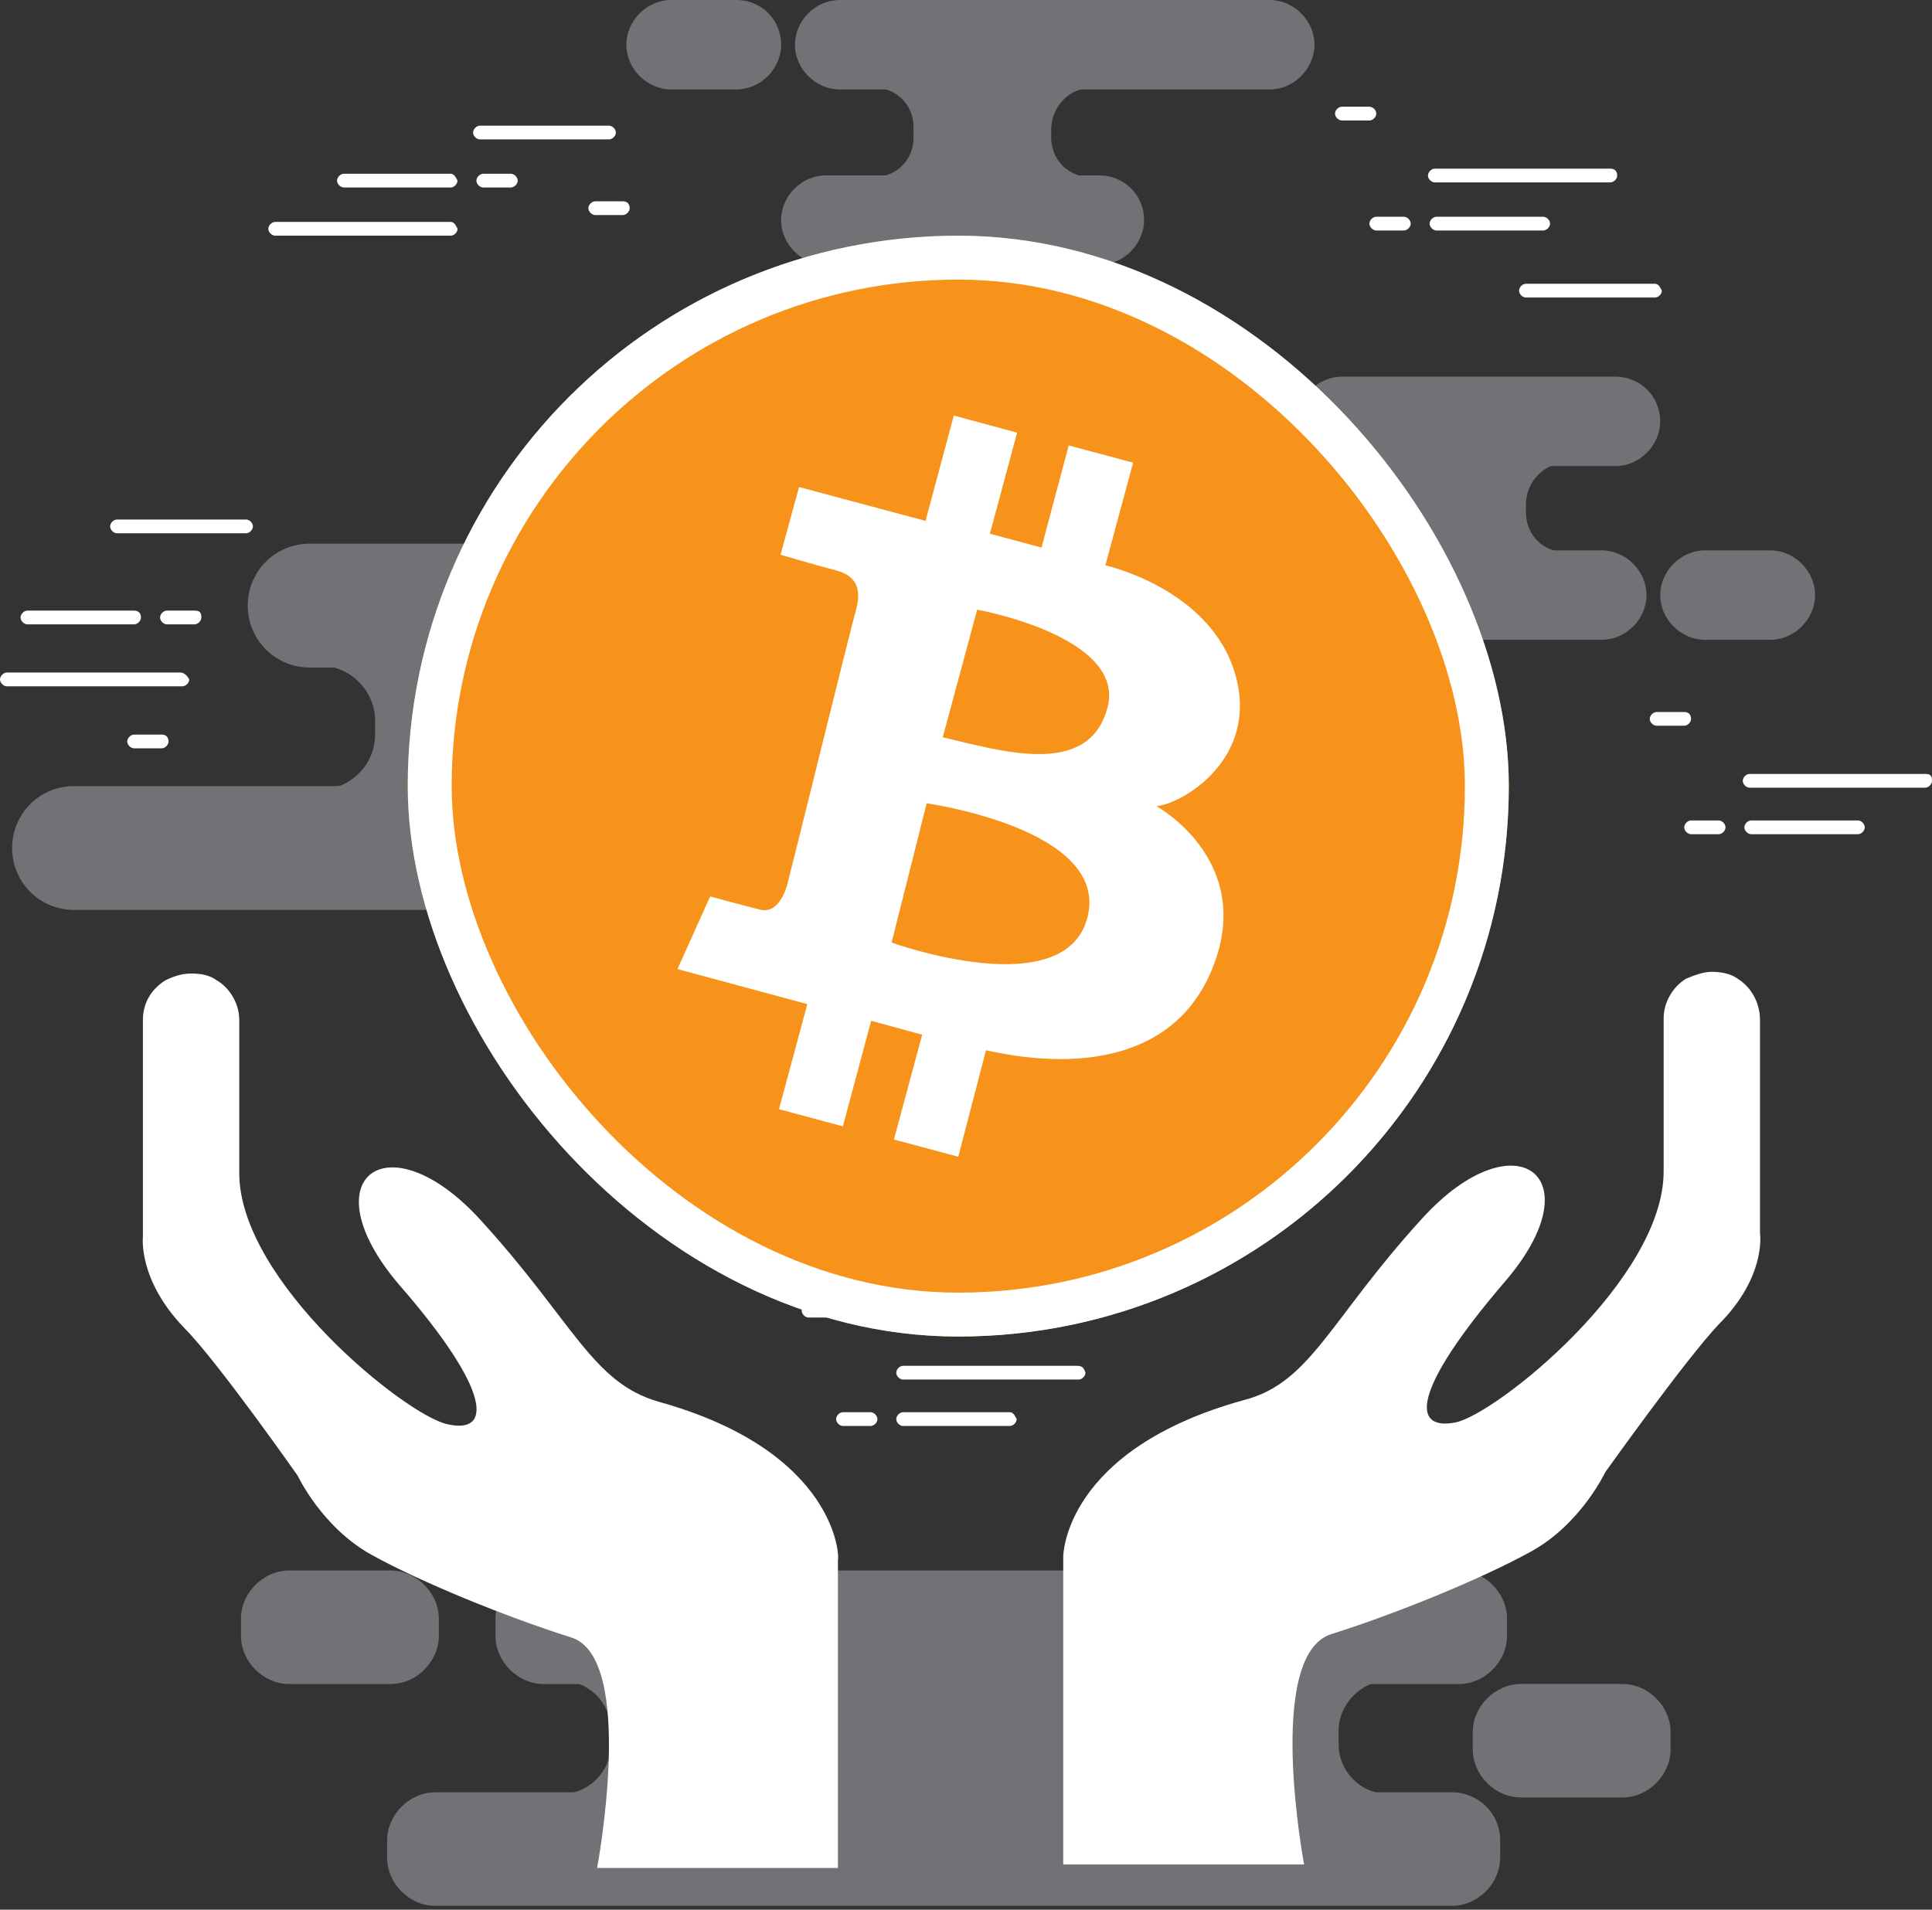
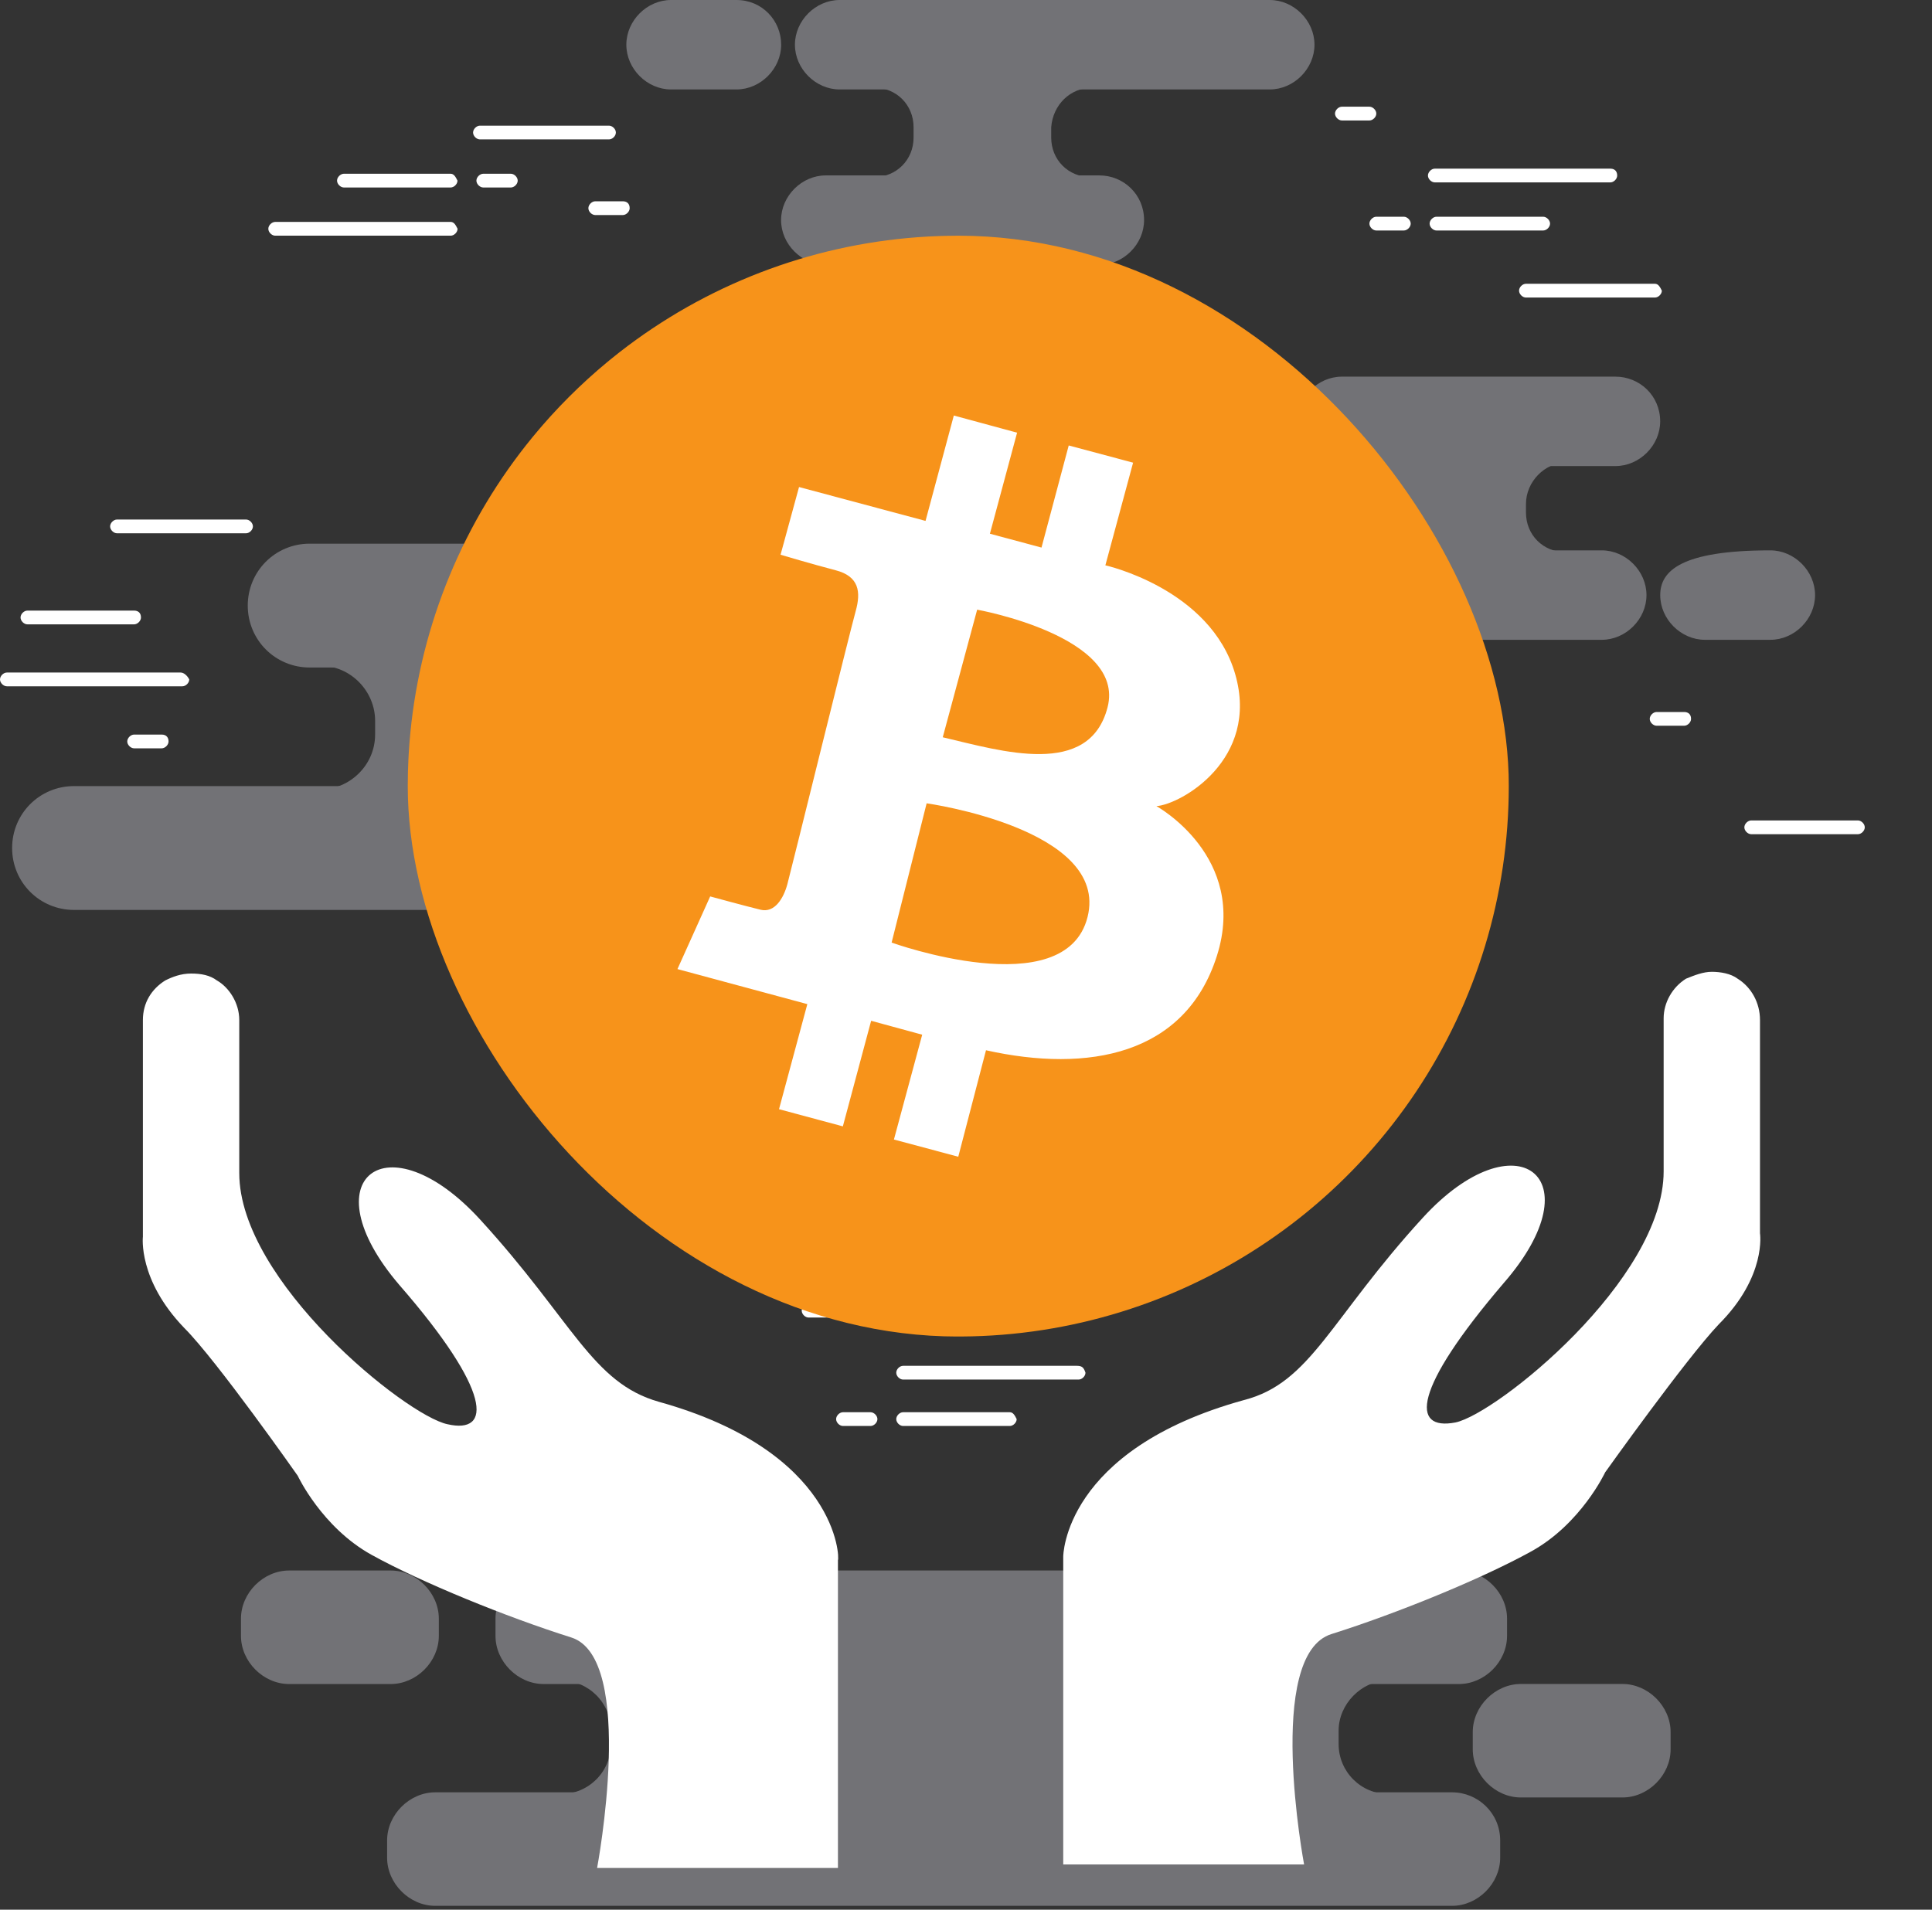
<svg xmlns="http://www.w3.org/2000/svg" width="88" height="87" viewBox="0 0 88 87" fill="none">
  <rect x="0" y="0" width="88" height="87" fill="#333333" stroke="none" />
  <path d="M31.423 24.768H14.106C12.539 24.768 11.285 26.022 11.285 27.589C11.285 29.156 12.539 30.41 14.106 30.41H31.423C32.99 30.41 34.244 29.156 34.244 27.589C34.323 26.022 33.069 24.768 31.423 24.768Z" fill="#727276" />
  <path d="M30.642 35.812H3.373C1.806 35.812 0.552 37.066 0.552 38.633C0.552 40.201 1.806 41.454 3.373 41.454H30.642C32.209 41.454 33.463 40.201 33.463 38.633C33.463 37.145 32.209 35.812 30.642 35.812Z" fill="#727276" />
  <path d="M41.301 35.812H37.07C35.503 35.812 34.249 37.066 34.249 38.633C34.249 40.201 35.503 41.454 37.07 41.454H41.301C42.869 41.454 44.122 40.201 44.122 38.633C44.201 37.145 42.869 35.812 41.301 35.812Z" fill="#727276" />
  <path d="M28.37 30.328H14.579C15.989 30.328 17.086 31.503 17.086 32.836V33.462C17.086 34.873 15.911 35.97 14.579 35.97H28.37C26.959 35.97 25.862 34.795 25.862 33.462V32.836C25.862 31.425 26.959 30.328 28.37 30.328Z" fill="#727276" />
  <path d="M73.581 17.159H61.122C60.025 17.159 59.085 18.099 59.085 19.196C59.085 20.293 60.025 21.233 61.122 21.233H73.581C74.678 21.233 75.619 20.293 75.619 19.196C75.619 18.021 74.678 17.159 73.581 17.159Z" fill="#727276" />
  <path d="M72.957 25.073H53.367C52.27 25.073 51.33 26.014 51.33 27.111C51.33 28.208 52.27 29.148 53.367 29.148H72.957C74.054 29.148 74.995 28.208 74.995 27.111C74.995 26.014 74.054 25.073 72.957 25.073Z" fill="#727276" />
-   <path d="M80.636 25.073H77.659C76.562 25.073 75.621 26.014 75.621 27.111C75.621 28.208 76.562 29.148 77.659 29.148H80.636C81.734 29.148 82.674 28.208 82.674 27.111C82.674 26.014 81.734 25.073 80.636 25.073Z" fill="#727276" />
+   <path d="M80.636 25.073C76.562 25.073 75.621 26.014 75.621 27.111C75.621 28.208 76.562 29.148 77.659 29.148H80.636C81.734 29.148 82.674 28.208 82.674 27.111C82.674 26.014 81.734 25.073 80.636 25.073Z" fill="#727276" />
  <path d="M71.308 21.08H61.435C62.454 21.08 63.237 21.863 63.237 22.882V23.352C63.237 24.371 62.454 25.155 61.435 25.155H71.308C70.29 25.155 69.506 24.371 69.506 23.352V22.96C69.506 21.942 70.368 21.08 71.308 21.08Z" fill="#727276" />
  <path d="M50.073 7.991H37.614C36.517 7.991 35.577 8.931 35.577 10.028C35.577 11.125 36.517 12.065 37.614 12.065H50.073C51.17 12.065 52.111 11.125 52.111 10.028C52.111 8.853 51.17 7.991 50.073 7.991Z" fill="#727276" />
  <path d="M57.835 0H38.245C37.148 0 36.208 0.94 36.208 2.037C36.208 3.134 37.148 4.075 38.245 4.075H57.835C58.932 4.075 59.873 3.134 59.873 2.037C59.873 0.94 58.932 0 57.835 0Z" fill="#727276" />
  <path d="M33.544 0H30.566C29.469 0 28.529 0.94 28.529 2.037C28.529 3.134 29.469 4.075 30.566 4.075H33.544C34.641 4.075 35.581 3.134 35.581 2.037C35.581 0.94 34.719 0 33.544 0Z" fill="#727276" />
  <path d="M49.761 3.993H39.81C40.828 3.993 41.612 4.777 41.612 5.796V6.266C41.612 7.285 40.828 8.068 39.81 8.068H49.683C48.664 8.068 47.881 7.285 47.881 6.266V5.796C47.959 4.777 48.743 3.993 49.761 3.993Z" fill="#727276" />
  <path d="M66.45 71.548H24.763C23.587 71.548 22.569 72.567 22.569 73.742V74.525C22.569 75.701 23.587 76.72 24.763 76.72H66.45C67.626 76.72 68.644 75.701 68.644 74.525V73.742C68.644 72.567 67.626 71.548 66.45 71.548Z" fill="#727276" />
  <path d="M66.137 81.653H19.826C18.651 81.653 17.632 82.672 17.632 83.847V84.631C17.632 85.806 18.651 86.825 19.826 86.825H66.137C67.312 86.825 68.331 85.806 68.331 84.631V83.847C68.331 82.593 67.312 81.653 66.137 81.653Z" fill="#727276" />
  <path d="M73.9 76.717H69.276C68.101 76.717 67.082 77.735 67.082 78.911V79.694C67.082 80.87 68.101 81.888 69.276 81.888H73.9C75.075 81.888 76.094 80.87 76.094 79.694V78.911C76.094 77.735 75.075 76.717 73.9 76.717Z" fill="#727276" />
  <path d="M17.794 71.548H13.17C11.995 71.548 10.976 72.567 10.976 73.742V74.525C10.976 75.701 11.995 76.72 13.17 76.72H17.794C18.969 76.72 19.988 75.701 19.988 74.525V73.742C19.988 72.567 18.969 71.548 17.794 71.548Z" fill="#727276" />
  <path d="M63.245 76.561H25.554C26.808 76.561 27.827 77.579 27.827 78.833V79.46C27.827 80.714 26.808 81.732 25.554 81.732H63.245C61.992 81.732 60.973 80.714 60.973 79.46V78.833C60.973 77.658 61.992 76.561 63.245 76.561Z" fill="#727276" />
  <path d="M30.017 63.864C26.962 63.002 26.099 60.181 21.868 55.558C17.637 50.934 14.032 53.677 18.185 58.535C22.417 63.394 22.417 65.353 20.379 64.883C18.499 64.491 10.898 58.379 10.898 53.442V46.468C10.898 45.684 10.428 44.979 9.879 44.666C9.566 44.431 9.174 44.352 8.704 44.352C8.233 44.352 7.842 44.509 7.528 44.666C6.901 45.057 6.509 45.684 6.509 46.468C6.509 46.546 6.509 46.625 6.509 46.703V56.341C6.509 56.341 6.274 58.3 8.39 60.495C9.879 61.983 13.562 67.233 13.562 67.233C13.562 67.233 14.659 69.584 16.931 70.838C19.204 72.092 23.044 73.659 26.021 74.599C28.999 75.54 27.197 85.1 27.197 85.1H38.167V71.073C38.245 70.995 38.167 66.136 30.017 63.864Z" fill="white" />
  <path d="M80.165 46.702C80.165 46.623 80.165 46.545 80.165 46.467C80.165 45.683 79.773 44.978 79.146 44.586C78.833 44.351 78.363 44.273 77.971 44.273C77.579 44.273 77.187 44.429 76.796 44.586C76.169 44.978 75.777 45.683 75.777 46.388V53.362C75.777 58.299 68.176 64.411 66.295 64.803C64.258 65.195 64.336 63.314 68.489 58.456C72.721 53.597 69.038 50.855 64.806 55.478C60.575 60.101 59.713 63.001 56.657 63.784C48.429 66.057 48.429 70.915 48.429 70.915V84.941H59.4C59.4 84.941 57.597 75.381 60.653 74.441C63.631 73.501 67.471 71.934 69.743 70.68C72.016 69.426 73.113 67.075 73.113 67.075C73.113 67.075 76.796 61.904 78.284 60.336C80.478 58.142 80.165 56.183 80.165 56.183V46.702Z" fill="white" />
  <path d="M8.228 30.639H0.313C0.157 30.639 0 30.796 0 30.953C0 31.11 0.157 31.266 0.313 31.266H8.306C8.463 31.266 8.62 31.11 8.62 30.953C8.541 30.796 8.385 30.639 8.228 30.639Z" fill="white" />
-   <path d="M8.858 27.817H7.604C7.448 27.817 7.291 27.974 7.291 28.131C7.291 28.287 7.448 28.444 7.604 28.444H8.858C9.015 28.444 9.172 28.287 9.172 28.131C9.172 27.895 9.093 27.817 8.858 27.817Z" fill="white" />
  <path d="M7.363 33.465H6.11C5.953 33.465 5.796 33.622 5.796 33.779C5.796 33.935 5.953 34.092 6.11 34.092H7.363C7.52 34.092 7.677 33.935 7.677 33.779C7.677 33.622 7.599 33.465 7.363 33.465Z" fill="white" />
  <path d="M6.107 27.817H1.249C1.092 27.817 0.936 27.974 0.936 28.131C0.936 28.287 1.092 28.444 1.249 28.444H6.107C6.264 28.444 6.421 28.287 6.421 28.131C6.421 27.895 6.264 27.817 6.107 27.817Z" fill="white" />
  <path d="M11.207 23.668H5.33C5.173 23.668 5.016 23.825 5.016 23.981C5.016 24.138 5.173 24.295 5.33 24.295H11.207C11.364 24.295 11.52 24.138 11.52 23.981C11.52 23.825 11.364 23.668 11.207 23.668Z" fill="white" />
  <path d="M73.347 7.683H65.355C65.198 7.683 65.041 7.84 65.041 7.997C65.041 8.154 65.198 8.31 65.355 8.31H73.347C73.504 8.31 73.661 8.154 73.661 7.997C73.661 7.84 73.582 7.683 73.347 7.683Z" fill="white" />
  <path d="M63.942 9.874H62.689C62.532 9.874 62.375 10.031 62.375 10.188C62.375 10.344 62.532 10.501 62.689 10.501H63.942C64.099 10.501 64.256 10.344 64.256 10.188C64.256 10.031 64.099 9.874 63.942 9.874Z" fill="white" />
  <path d="M62.375 4.861H61.122C60.965 4.861 60.808 5.018 60.808 5.175C60.808 5.331 60.965 5.488 61.122 5.488H62.375C62.532 5.488 62.689 5.331 62.689 5.175C62.689 5.018 62.532 4.861 62.375 4.861Z" fill="white" />
  <path d="M70.289 9.874H65.431C65.274 9.874 65.117 10.031 65.117 10.188C65.117 10.344 65.274 10.501 65.431 10.501H70.289C70.446 10.501 70.603 10.344 70.603 10.188C70.603 10.031 70.446 9.874 70.289 9.874Z" fill="white" />
  <path d="M75.381 12.928H69.504C69.347 12.928 69.191 13.085 69.191 13.242C69.191 13.398 69.347 13.555 69.504 13.555H75.381C75.538 13.555 75.695 13.398 75.695 13.242C75.616 13.085 75.538 12.928 75.381 12.928Z" fill="white" />
-   <path d="M87.687 35.258H79.694C79.537 35.258 79.381 35.415 79.381 35.572C79.381 35.729 79.537 35.885 79.694 35.885H87.687C87.844 35.885 88 35.729 88 35.572C88 35.337 87.922 35.258 87.687 35.258Z" fill="white" />
-   <path d="M78.282 37.377H77.028C76.871 37.377 76.715 37.534 76.715 37.691C76.715 37.847 76.871 38.004 77.028 38.004H78.282C78.439 38.004 78.595 37.847 78.595 37.691C78.595 37.534 78.439 37.377 78.282 37.377Z" fill="white" />
  <path d="M76.711 32.437H75.457C75.301 32.437 75.144 32.593 75.144 32.75C75.144 32.907 75.301 33.063 75.457 33.063H76.711C76.868 33.063 77.025 32.907 77.025 32.75C77.025 32.515 76.868 32.437 76.711 32.437Z" fill="white" />
  <path d="M84.625 37.377H79.766C79.61 37.377 79.453 37.534 79.453 37.691C79.453 37.847 79.61 38.004 79.766 38.004H84.625C84.781 38.004 84.938 37.847 84.938 37.691C84.938 37.534 84.781 37.377 84.625 37.377Z" fill="white" />
  <path d="M49.05 62.223H41.136C40.979 62.223 40.823 62.379 40.823 62.536C40.823 62.693 40.979 62.849 41.136 62.849H49.129C49.285 62.849 49.442 62.693 49.442 62.536C49.364 62.301 49.285 62.223 49.05 62.223Z" fill="white" />
  <path d="M39.651 64.337H38.398C38.241 64.337 38.084 64.494 38.084 64.651C38.084 64.807 38.241 64.964 38.398 64.964H39.651C39.808 64.964 39.965 64.807 39.965 64.651C39.965 64.494 39.808 64.337 39.651 64.337Z" fill="white" />
  <path d="M38.084 59.397H36.831C36.674 59.397 36.517 59.553 36.517 59.71C36.517 59.867 36.674 60.024 36.831 60.024H38.084C38.241 60.024 38.398 59.867 38.398 59.71C38.398 59.475 38.241 59.397 38.084 59.397Z" fill="white" />
  <path d="M45.994 64.337H41.136C40.979 64.337 40.823 64.494 40.823 64.651C40.823 64.807 40.979 64.964 41.136 64.964H45.994C46.151 64.964 46.308 64.807 46.308 64.651C46.229 64.494 46.151 64.337 45.994 64.337Z" fill="white" />
  <path d="M20.529 10.11H12.536C12.379 10.11 12.222 10.267 12.222 10.423C12.222 10.58 12.379 10.737 12.536 10.737H20.529C20.685 10.737 20.842 10.58 20.842 10.423C20.764 10.267 20.685 10.11 20.529 10.11Z" fill="white" />
  <path d="M23.267 7.915H22.014C21.857 7.915 21.7 8.072 21.7 8.229C21.7 8.385 21.857 8.542 22.014 8.542H23.267C23.424 8.542 23.581 8.385 23.581 8.229C23.581 8.072 23.424 7.915 23.267 7.915Z" fill="white" />
  <path d="M28.368 9.17H27.114C26.957 9.17 26.8 9.327 26.8 9.484C26.8 9.641 26.957 9.797 27.114 9.797H28.368C28.524 9.797 28.681 9.641 28.681 9.484C28.681 9.249 28.524 9.17 28.368 9.17Z" fill="white" />
  <path d="M20.524 7.915H15.666C15.509 7.915 15.352 8.072 15.352 8.229C15.352 8.385 15.509 8.542 15.666 8.542H20.524C20.681 8.542 20.838 8.385 20.838 8.229C20.759 8.072 20.681 7.915 20.524 7.915Z" fill="white" />
  <path d="M27.738 5.725H21.861C21.705 5.725 21.548 5.881 21.548 6.038C21.548 6.195 21.705 6.351 21.861 6.351H27.738C27.895 6.351 28.052 6.195 28.052 6.038C28.052 5.881 27.895 5.725 27.738 5.725Z" fill="white" />
  <g clip-path="url(#clip0_322_2041)">
    <path d="M68.723 35.813C68.723 40.772 67.253 45.62 64.497 49.744C61.742 53.867 57.826 57.081 53.244 58.979C48.662 60.877 43.62 61.374 38.756 60.406C33.892 59.439 29.424 57.05 25.917 53.544C22.41 50.037 20.022 45.569 19.055 40.705C18.087 35.841 18.584 30.799 20.482 26.217C22.379 21.635 25.593 17.719 29.717 14.963C33.84 12.208 38.689 10.738 43.648 10.738C50.298 10.738 56.676 13.379 61.379 18.082C66.081 22.784 68.723 29.162 68.723 35.813Z" fill="#F7931A" />
    <path fill-rule="evenodd" clip-rule="evenodd" d="M36.395 22.188L42.157 23.731L43.445 18.93L46.327 19.712L45.089 24.315L47.439 24.946L48.679 20.294L51.611 21.078L50.348 25.755C50.348 25.755 55.135 26.815 56.261 30.709C57.387 34.602 53.785 36.647 52.673 36.725C52.673 36.725 56.867 39.025 55.427 43.55C53.986 48.075 49.563 48.884 44.911 47.847L43.648 52.698L40.717 51.913L42.005 47.138L39.679 46.504L38.391 51.314L35.483 50.532L36.773 45.745L30.857 44.149L32.348 40.839C32.348 40.839 34.017 41.295 34.648 41.446C35.28 41.596 35.685 40.94 35.863 40.283C36.041 39.627 38.72 28.746 38.973 27.85C39.226 26.954 39.123 26.255 38.061 25.979C36.999 25.703 35.553 25.272 35.553 25.272L36.395 22.188ZM42.207 36.597L40.612 42.941C40.612 42.941 48.524 45.797 49.536 41.779C50.548 37.76 42.207 36.597 42.207 36.597ZM42.941 33.588L44.508 27.775C44.508 27.775 51.282 28.988 50.448 32.223C49.614 35.457 45.62 34.217 42.941 33.588Z" fill="white" />
  </g>
-   <rect x="19.573" y="11.738" width="48.151" height="48.151" rx="24.075" stroke="white" stroke-width="2" />
  <defs>
    <clipPath id="clip0_322_2041">
      <rect x="18.573" y="10.738" width="50.151" height="50.151" rx="25.075" fill="white" />
    </clipPath>
  </defs>
</svg>